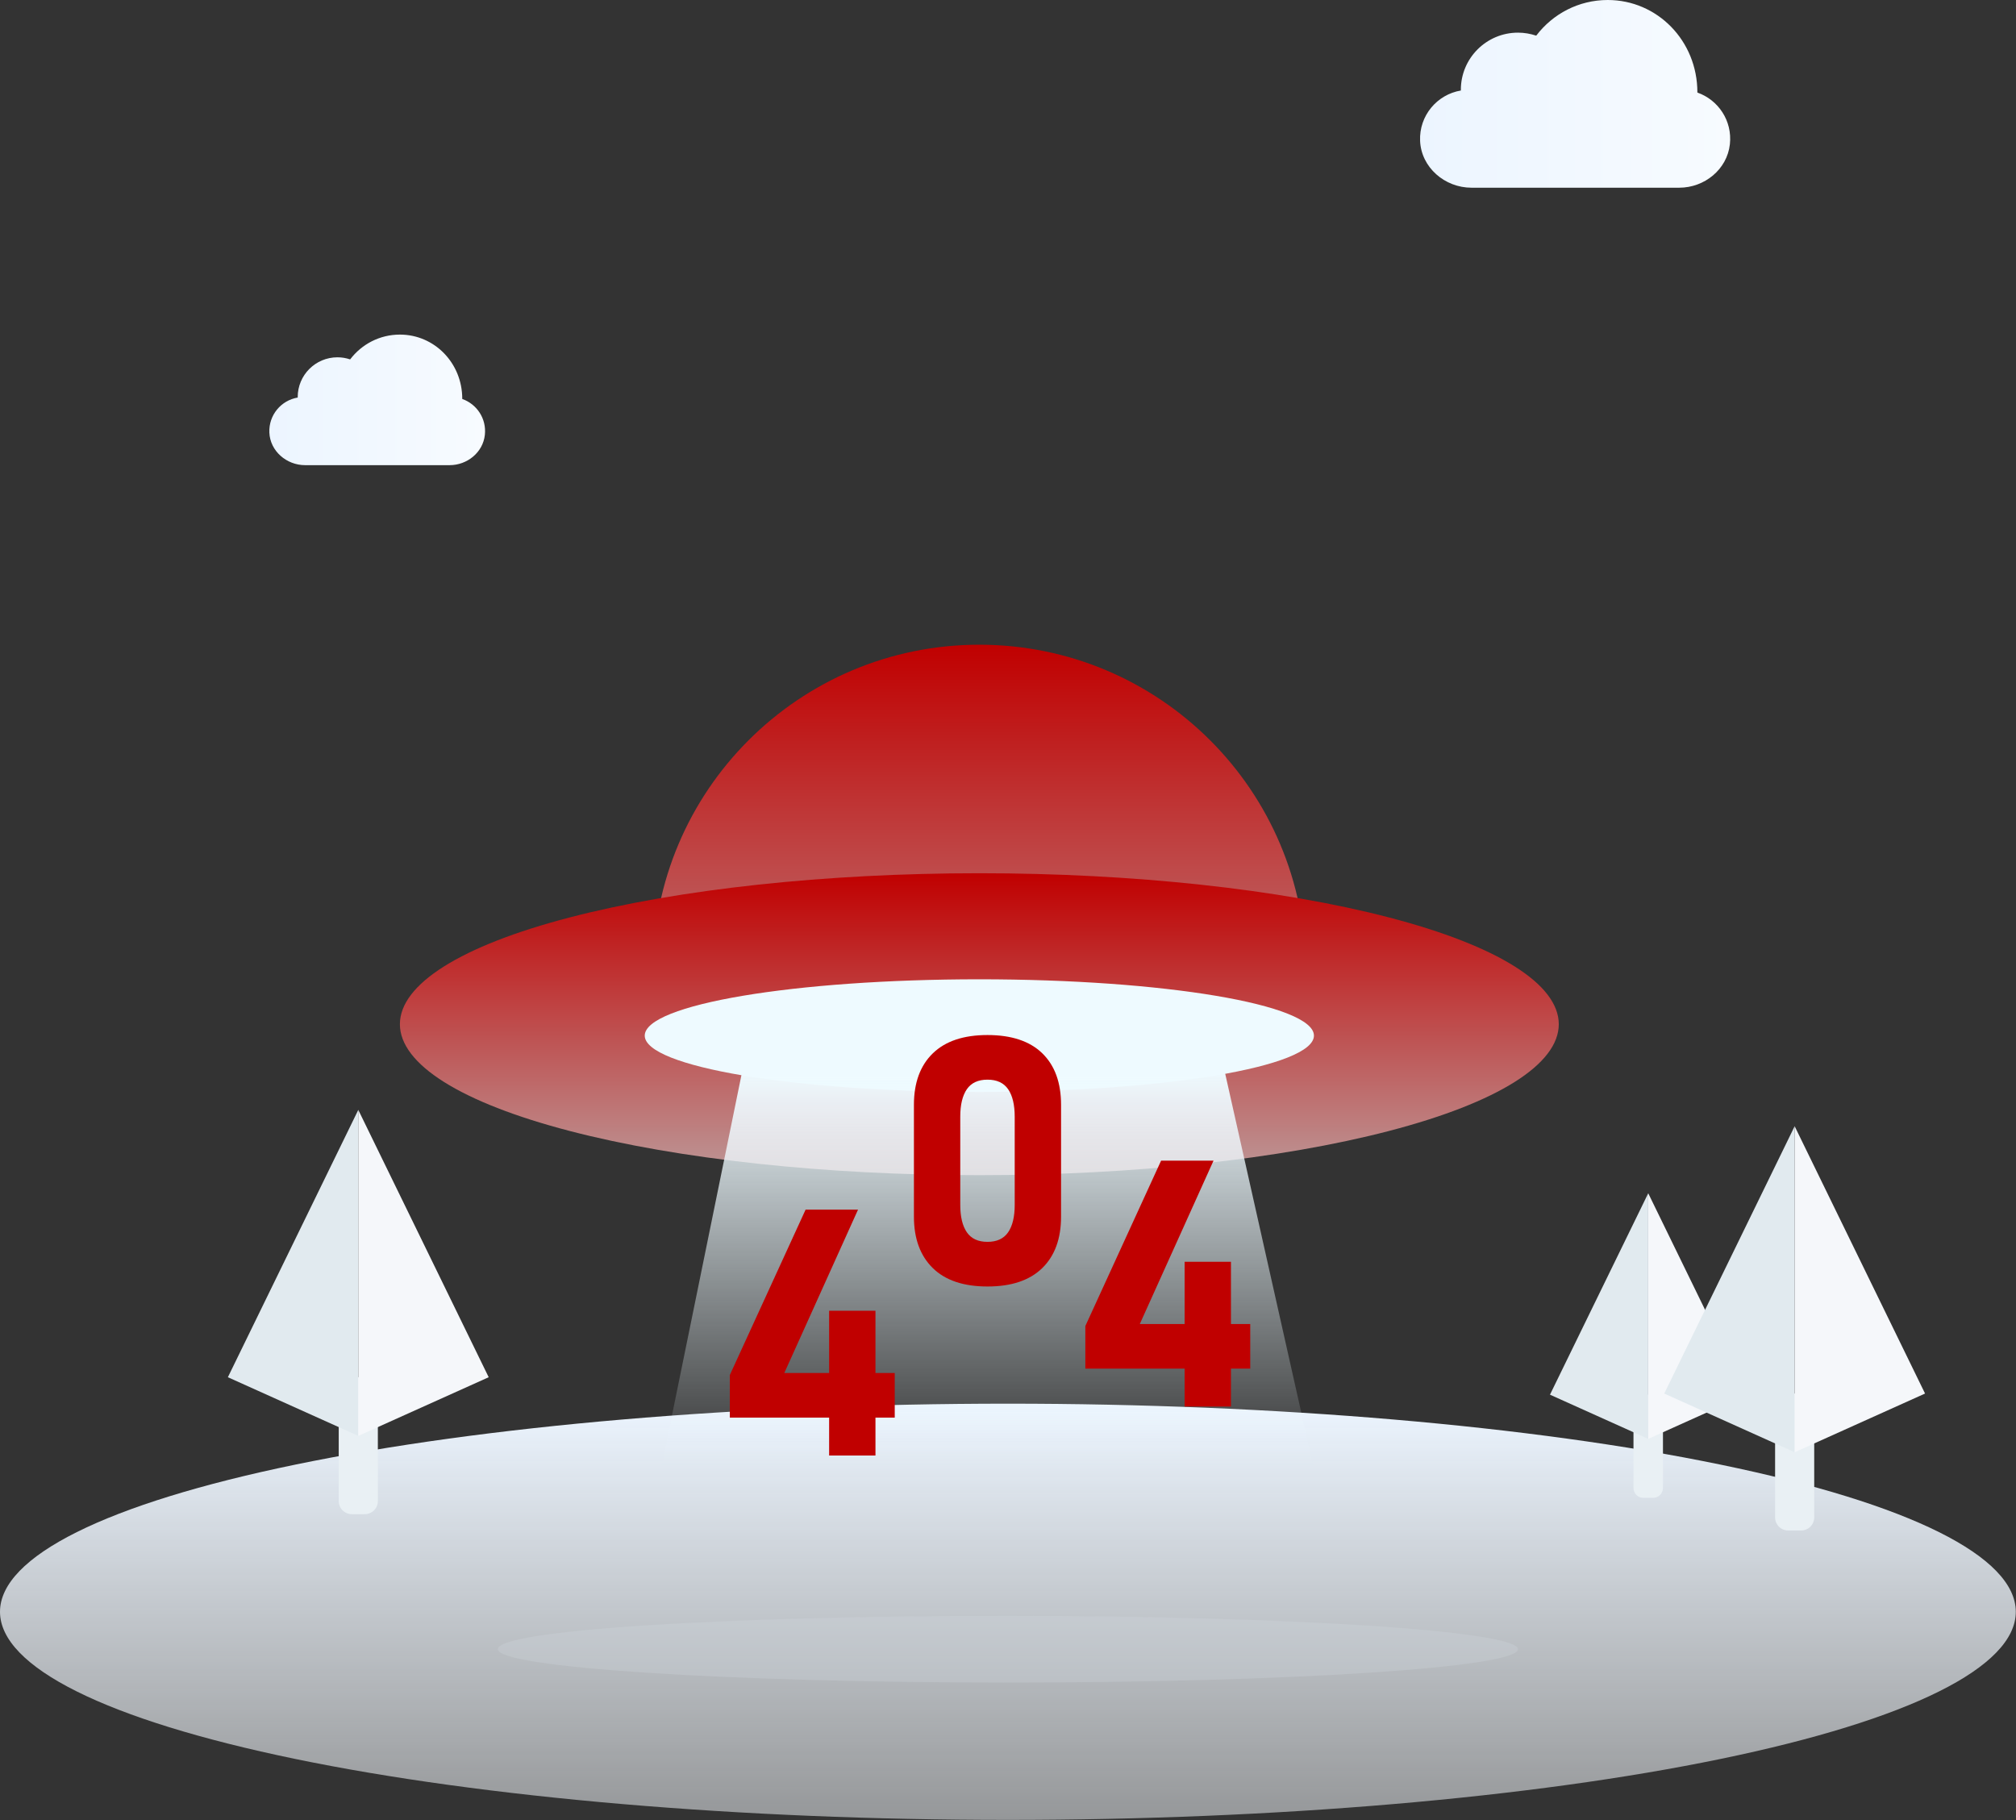
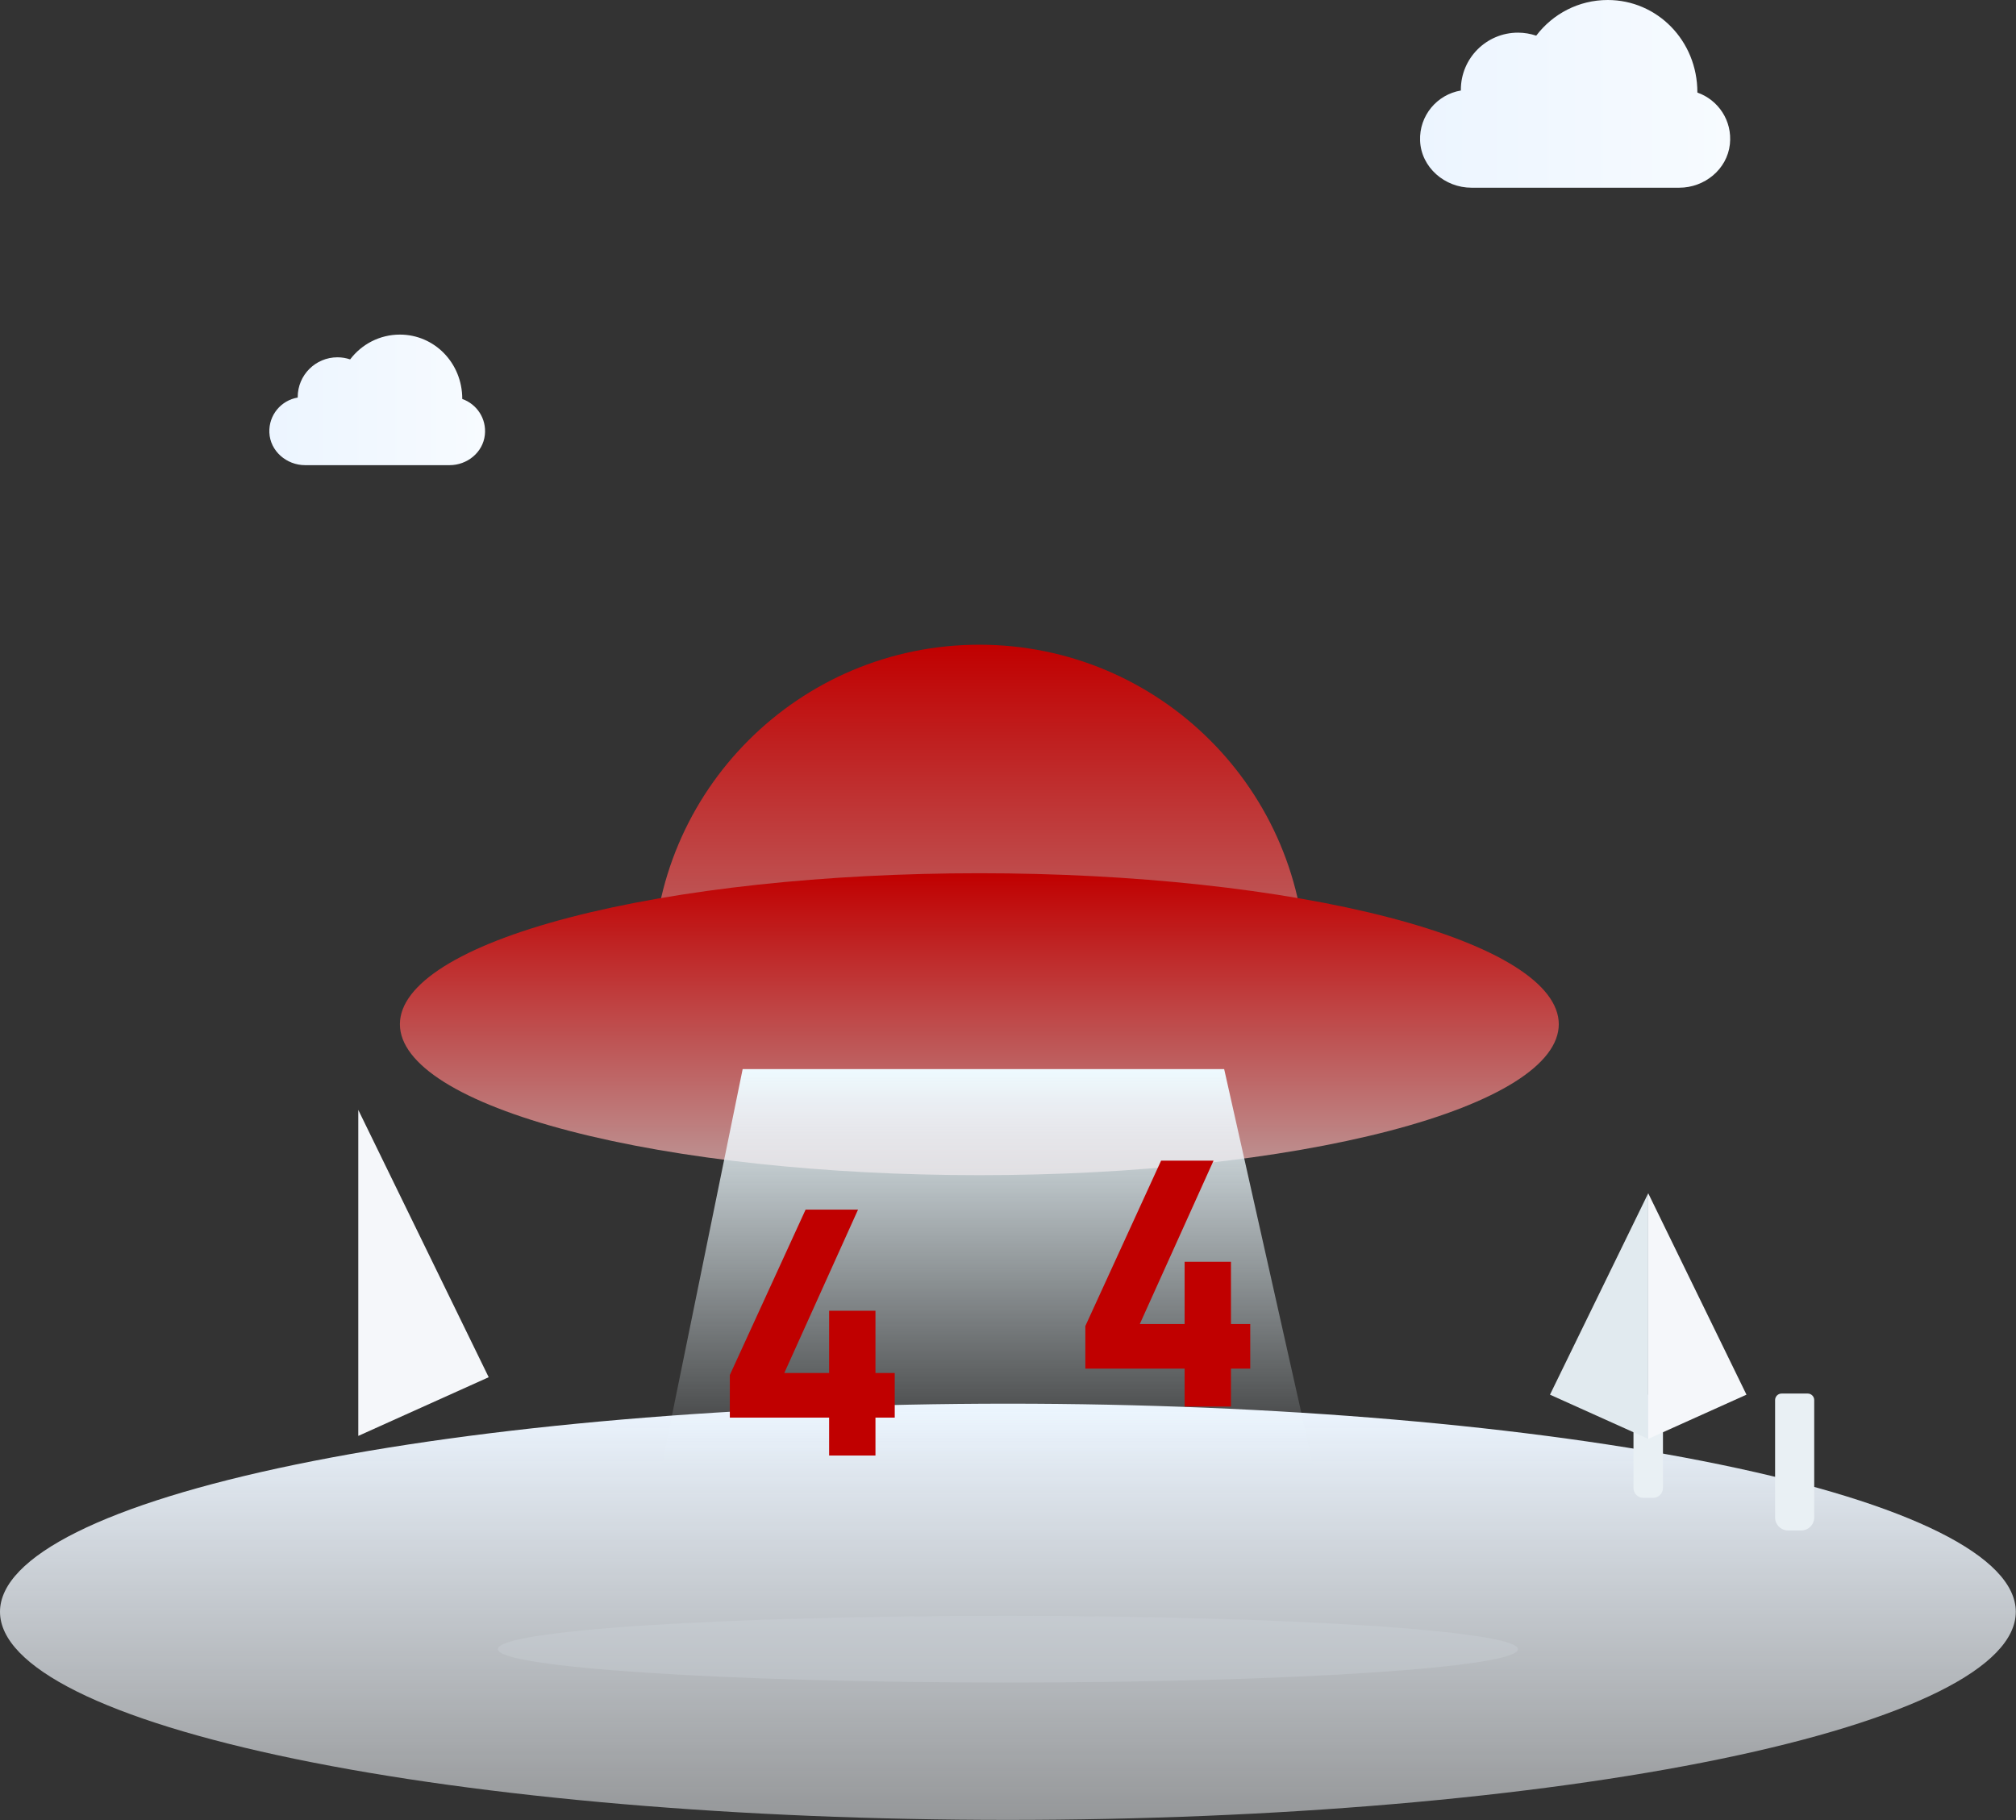
<svg xmlns="http://www.w3.org/2000/svg" height="1291" node-id="1" sillyvg="true" template-height="1291" template-width="1430" version="1.1" viewBox="0 0 1430 1291" width="1430">
  <rect x="0" y="0" width="1430" height="1291" fill="#333333" stroke="none" />
  <defs node-id="48">
    <linearGradient gradientUnits="userSpaceOnUse" id="_未命名的渐变_10" node-id="5" spreadMethod="pad" x1="714.93" x2="714.93" y1="1290.92" y2="995.69">
      <stop offset="0" stop-color="#f7fbff" stop-opacity="0.5" />
      <stop offset="1" stop-color="#ecf5ff" />
    </linearGradient>
    <linearGradient gradientUnits="userSpaceOnUse" id="_未命名的渐变_15" node-id="8" spreadMethod="pad" x1="1227.25" x2="1007.27" y1="66.57" y2="66.57">
      <stop offset="0" stop-color="#f7fbff" />
      <stop offset="1" stop-color="#ecf5ff" />
    </linearGradient>
    <linearGradient gradientUnits="userSpaceOnUse" id="_未命名的渐变_15-2" node-id="11" spreadMethod="pad" x1="344.06" x2="191.03" y1="283.66" y2="283.66">
      <stop offset="0" stop-color="#f7fbff" />
      <stop offset="1" stop-color="#ecf5ff" />
    </linearGradient>
    <linearGradient gradientUnits="userSpaceOnUse" id="_未命名的渐变_56" node-id="12" spreadMethod="pad" x1="694.67" x2="694.67" y1="784.79" y2="457.32">
      <stop offset="0" stop-color="#bd9797" />
      <stop offset="1" stop-color="#c00000" />
    </linearGradient>
    <linearGradient gradientUnits="userSpaceOnUse" id="_未命名的渐变_14" node-id="15" spreadMethod="pad" x1="694.67" x2="694.67" y1="833.6" y2="619.41">
      <stop offset="0" stop-color="#bd9797" />
      <stop offset="1" stop-color="#c00000" />
    </linearGradient>
    <linearGradient gradientUnits="userSpaceOnUse" id="_未命名的渐变_64" node-id="18" spreadMethod="pad" x1="700.46" x2="700.46" y1="1042" y2="758.35">
      <stop offset="0" stop-color="#eefaff" stop-opacity="0" />
      <stop offset="1" stop-color="#eefaff" />
    </linearGradient>
  </defs>
  <g node-id="144">
    <path d="M 1429.86 1143.31 C 1429.86 1182.46 1354.54 1220.01 1220.46 1247.69 C 1086.39 1275.38 904.54 1290.93 714.93 1290.93 C 525.32 1290.93 343.47 1275.38 209.40 1247.69 C 75.32 1220.01 0.00 1182.46 0.00 1143.31 C 0.00 1104.16 75.32 1066.61 209.40 1038.93 C 343.47 1011.24 525.32 995.69 714.93 995.69 C 904.54 995.69 1086.39 1011.24 1220.46 1038.93 C 1354.54 1066.61 1429.86 1104.16 1429.86 1143.31 Z" fill="url(#_未命名的渐变_10)" fill-rule="nonzero" group-id="1" node-id="90" stroke="none" target-height="295.24" target-width="1429.86" target-x="0" target-y="995.69" />
    <g node-id="145">
      <path d="M 1162.16 989.30 L 1176.10 989.30 C 1178.02 989.30 1179.58 990.86 1179.58 992.78 L 1179.58 992.78 L 1179.58 1055.50 C 1179.58 1059.35 1176.46 1062.47 1172.61 1062.47 L 1165.64 1062.47 C 1161.79 1062.47 1158.67 1059.35 1158.67 1055.50 L 1158.67 1055.50 L 1158.67 992.78 C 1158.67 990.86 1160.23 989.30 1162.15 989.30 L 1162.15 989.30 Z" fill="#e9f0f4" fill-rule="nonzero" group-id="1,2" node-id="94" stroke="none" target-height="73.17" target-width="20.91" target-x="1158.67" target-y="989.3" />
      <path d="M 1169.13 846.43 L 1169.13 1020.66 L 1099.44 989.30 L 1169.13 846.43 Z" fill="#e1eaef" fill-rule="nonzero" group-id="1,2" node-id="96" stroke="none" target-height="174.23" target-width="69.69" target-x="1099.44" target-y="846.43" />
      <path d="M 1169.13 846.43 L 1169.13 1020.66 L 1238.82 989.30 L 1169.13 846.43 Z" fill="#f5f7fa" fill-rule="nonzero" group-id="1,2" node-id="98" stroke="none" target-height="174.23" target-width="69.69" target-x="1169.13" target-y="846.43" />
    </g>
    <g node-id="146">
      <path d="M 1263.74 988.50 L 1282.24 988.50 C 1284.79 988.50 1286.87 990.57 1286.87 993.13 L 1286.87 993.13 L 1286.87 1076.38 C 1286.87 1081.49 1282.73 1085.63 1277.62 1085.63 L 1268.37 1085.63 C 1263.26 1085.63 1259.12 1081.49 1259.12 1076.38 L 1259.12 1076.38 L 1259.12 993.13 C 1259.12 990.58 1261.19 988.50 1263.75 988.50 L 1263.75 988.50 Z" fill="#e9f0f4" fill-rule="nonzero" group-id="1,3" node-id="103" stroke="none" target-height="97.13" target-width="27.75" target-x="1259.12" target-y="988.5" />
-       <path d="M 1272.99 798.87 L 1272.99 1030.13 L 1180.49 988.50 L 1272.99 798.87 Z" fill="#e1eaef" fill-rule="nonzero" group-id="1,3" node-id="105" stroke="none" target-height="231.26" target-width="92.5" target-x="1180.49" target-y="798.87" />
-       <path d="M 1272.99 798.87 L 1272.99 1030.13 L 1365.49 988.50 L 1272.99 798.87 Z" fill="#f5f7fa" fill-rule="nonzero" group-id="1,3" node-id="107" stroke="none" target-height="231.26" target-width="92.5" target-x="1272.99" target-y="798.87" />
    </g>
    <g node-id="147">
-       <path d="M 244.89 976.92 L 263.39 976.92 C 265.94 976.92 268.02 978.99 268.02 981.55 L 268.02 981.55 L 268.02 1064.80 C 268.02 1069.91 263.88 1074.05 258.77 1074.05 L 249.52 1074.05 C 244.41 1074.05 240.27 1069.91 240.27 1064.80 L 240.27 1064.80 L 240.27 981.55 C 240.27 979.00 242.34 976.92 244.90 976.92 L 244.90 976.92 Z" fill="#e9f0f4" fill-rule="nonzero" group-id="1,4" node-id="112" stroke="none" target-height="97.13" target-width="27.75" target-x="240.27" target-y="976.92" />
-       <path d="M 254.14 787.29 L 254.14 1018.55 L 161.64 976.92 L 254.14 787.29 Z" fill="#e1eaef" fill-rule="nonzero" group-id="1,4" node-id="114" stroke="none" target-height="231.26" target-width="92.5" target-x="161.64" target-y="787.29" />
+       <path d="M 254.14 787.29 L 254.14 1018.55 L 254.14 787.29 Z" fill="#e1eaef" fill-rule="nonzero" group-id="1,4" node-id="114" stroke="none" target-height="231.26" target-width="92.5" target-x="161.64" target-y="787.29" />
      <path d="M 254.14 787.29 L 254.14 1018.55 L 346.64 976.92 L 254.14 787.29 Z" fill="#f5f7fa" fill-rule="nonzero" group-id="1,4" node-id="116" stroke="none" target-height="231.26" target-width="92.5" target-x="254.14" target-y="787.29" />
    </g>
    <path d="M 1204.13 65.71 C 1204.05 65.68 1203.99 65.60 1203.99 65.52 C 1204.02 28.87 1175.53 0.00 1140.41 0.00 C 1119.72 0.00 1101.40 9.91 1089.77 25.19 C 1089.72 25.26 1089.63 25.29 1089.55 25.26 C 1085.52 23.92 1081.22 23.16 1076.74 23.16 C 1054.36 23.16 1036.22 41.30 1036.22 63.68 C 1036.22 63.85 1036.24 64.02 1036.25 64.20 C 1019.35 67.03 1006.57 82.02 1007.31 99.88 C 1008.09 118.79 1024.84 133.15 1043.76 133.15 L 1191.12 133.15 C 1209.06 133.15 1225.09 120.16 1227.05 102.33 C 1228.88 85.56 1218.76 70.91 1204.14 65.71 Z" fill="url(#_未命名的渐变_15)" fill-rule="nonzero" group-id="1" node-id="119" stroke="none" target-height="133.15" target-width="222.31" target-x="1006.57" target-y="0" />
    <path d="M 327.98 283.05 C 327.92 283.03 327.89 282.98 327.89 282.92 C 327.91 257.43 308.09 237.34 283.66 237.34 C 269.27 237.34 256.52 244.23 248.43 254.86 C 248.39 254.91 248.33 254.93 248.27 254.91 C 245.47 253.97 242.48 253.45 239.36 253.45 C 223.79 253.45 211.17 266.07 211.17 281.64 C 211.17 281.76 211.19 281.88 211.19 282.00 C 199.43 283.97 190.55 294.39 191.06 306.82 C 191.60 319.97 203.25 329.96 216.42 329.96 L 318.93 329.96 C 331.41 329.96 342.56 320.92 343.92 308.52 C 345.20 296.85 338.15 286.66 327.99 283.05 Z" fill="url(#_未命名的渐变_15-2)" fill-rule="nonzero" group-id="1" node-id="121" stroke="none" target-height="92.62" target-width="154.65" target-x="190.55" target-y="237.34" />
    <path d="M 353.12 1169.86 C 353.12 1182.86 514.70 1193.49 714.93 1193.49 C 915.16 1193.49 1076.74 1182.85 1076.74 1169.86 C 1076.74 1156.87 915.13 1146.21 714.93 1146.21 C 514.70 1146.12 353.12 1156.25 353.12 1169.84" fill="#ced6dd" fill-opacity="0.3" fill-rule="nonzero" group-id="1,5" node-id="125" stroke="none" target-height="47.37" target-width="723.62" target-x="353.12" target-y="1146.12" />
    <path d="M 926.22 688.88 C 926.22 816.76 463.11 816.76 463.11 688.88 C 463.11 561.00 566.78 457.32 694.67 457.32 C 822.56 457.32 926.23 560.99 926.23 688.88 Z" fill="url(#_未命名的渐变_56)" fill-rule="nonzero" group-id="1" node-id="128" stroke="none" target-height="359.44" target-width="463.12" target-x="463.11" target-y="457.32" />
    <path d="M 1105.68 726.51 C 1105.68 754.91 1062.38 782.15 985.30 802.23 C 908.22 822.32 803.68 833.60 694.67 833.60 C 585.66 833.60 481.12 822.32 404.04 802.23 C 326.96 782.15 283.66 754.91 283.66 726.51 C 283.66 698.11 326.96 670.87 404.04 650.79 C 481.12 630.70 585.66 619.42 694.67 619.42 C 803.68 619.42 908.22 630.70 985.30 650.79 C 1062.38 670.87 1105.68 698.11 1105.68 726.51 Z" fill="url(#_未命名的渐变_14)" fill-rule="nonzero" group-id="1" node-id="130" stroke="none" target-height="214.18" target-width="822.02" target-x="283.66" target-y="619.42" />
-     <path d="M 932.01 734.61 C 932.01 756.67 825.75 774.56 694.67 774.56 C 563.59 774.56 457.33 756.67 457.33 734.61 C 457.33 712.55 563.59 694.66 694.67 694.66 C 825.75 694.66 932.01 712.55 932.01 734.61 Z" fill="#eefaff" fill-rule="nonzero" group-id="1" node-id="132" stroke="none" target-height="79.9" target-width="474.68" target-x="457.33" target-y="694.66" />
    <path d="M 932.01 1042.00 L 468.90 1042.00 L 526.79 758.35 L 868.33 758.35 L 932.01 1042.00 Z" fill="url(#_未命名的渐变_64)" fill-rule="nonzero" group-id="1" node-id="134" stroke="none" target-height="283.65" target-width="463.11" target-x="468.9" target-y="758.35" />
    <path d="M 517.69 975.35 L 571.44 858.03 L 608.63 858.03 L 556.33 973.92 L 634.66 973.92 L 634.66 1005.59 L 517.69 1005.59 L 517.69 975.36 Z M 588.12 929.77 L 620.99 929.77 L 620.99 1032.46 L 588.12 1032.46 L 588.12 929.77 Z" fill="#c00000" fill-rule="nonzero" group-id="1,6" node-id="138" stroke="none" target-height="174.43" target-width="116.97" target-x="517.69" target-y="858.03" />
-     <path d="M 661.58 899.43 C 652.70 890.67 648.27 878.54 648.27 863.02 L 648.27 783.73 C 648.27 768.06 652.72 755.88 661.65 747.20 C 670.56 738.53 683.49 734.19 700.45 734.19 C 717.41 734.19 730.45 738.51 739.32 747.14 C 748.20 755.78 752.64 767.97 752.64 783.73 L 752.64 863.02 C 752.64 878.70 748.17 890.87 739.26 899.55 C 730.34 908.23 717.40 912.57 700.45 912.57 C 683.50 912.57 670.45 908.19 661.58 899.43 Z M 715.09 874.12 C 718.20 869.60 719.76 863.10 719.76 854.63 L 719.76 792.13 C 719.76 783.65 718.20 777.15 715.09 772.63 C 711.97 768.11 707.09 765.85 700.45 765.85 C 693.81 765.85 688.93 768.11 685.82 772.63 C 682.70 777.15 681.14 783.65 681.14 792.13 L 681.14 854.63 C 681.14 863.11 682.70 869.61 685.82 874.12 C 688.93 878.64 693.81 880.90 700.45 880.90 C 707.09 880.90 711.97 878.64 715.09 874.12 Z" fill="#c00000" fill-rule="nonzero" group-id="1,6" node-id="140" stroke="none" target-height="178.38" target-width="104.37" target-x="648.27" target-y="734.19" />
    <path d="M 769.86 940.61 L 823.60 823.29 L 860.79 823.29 L 808.49 939.18 L 886.83 939.18 L 886.83 970.85 L 769.86 970.85 L 769.86 940.62 Z M 840.28 895.03 L 873.15 895.03 L 873.15 997.72 L 840.28 997.72 L 840.28 895.03 Z" fill="#c00000" fill-rule="nonzero" group-id="1,6" node-id="142" stroke="none" target-height="174.43" target-width="116.97" target-x="769.86" target-y="823.29" />
  </g>
</svg>